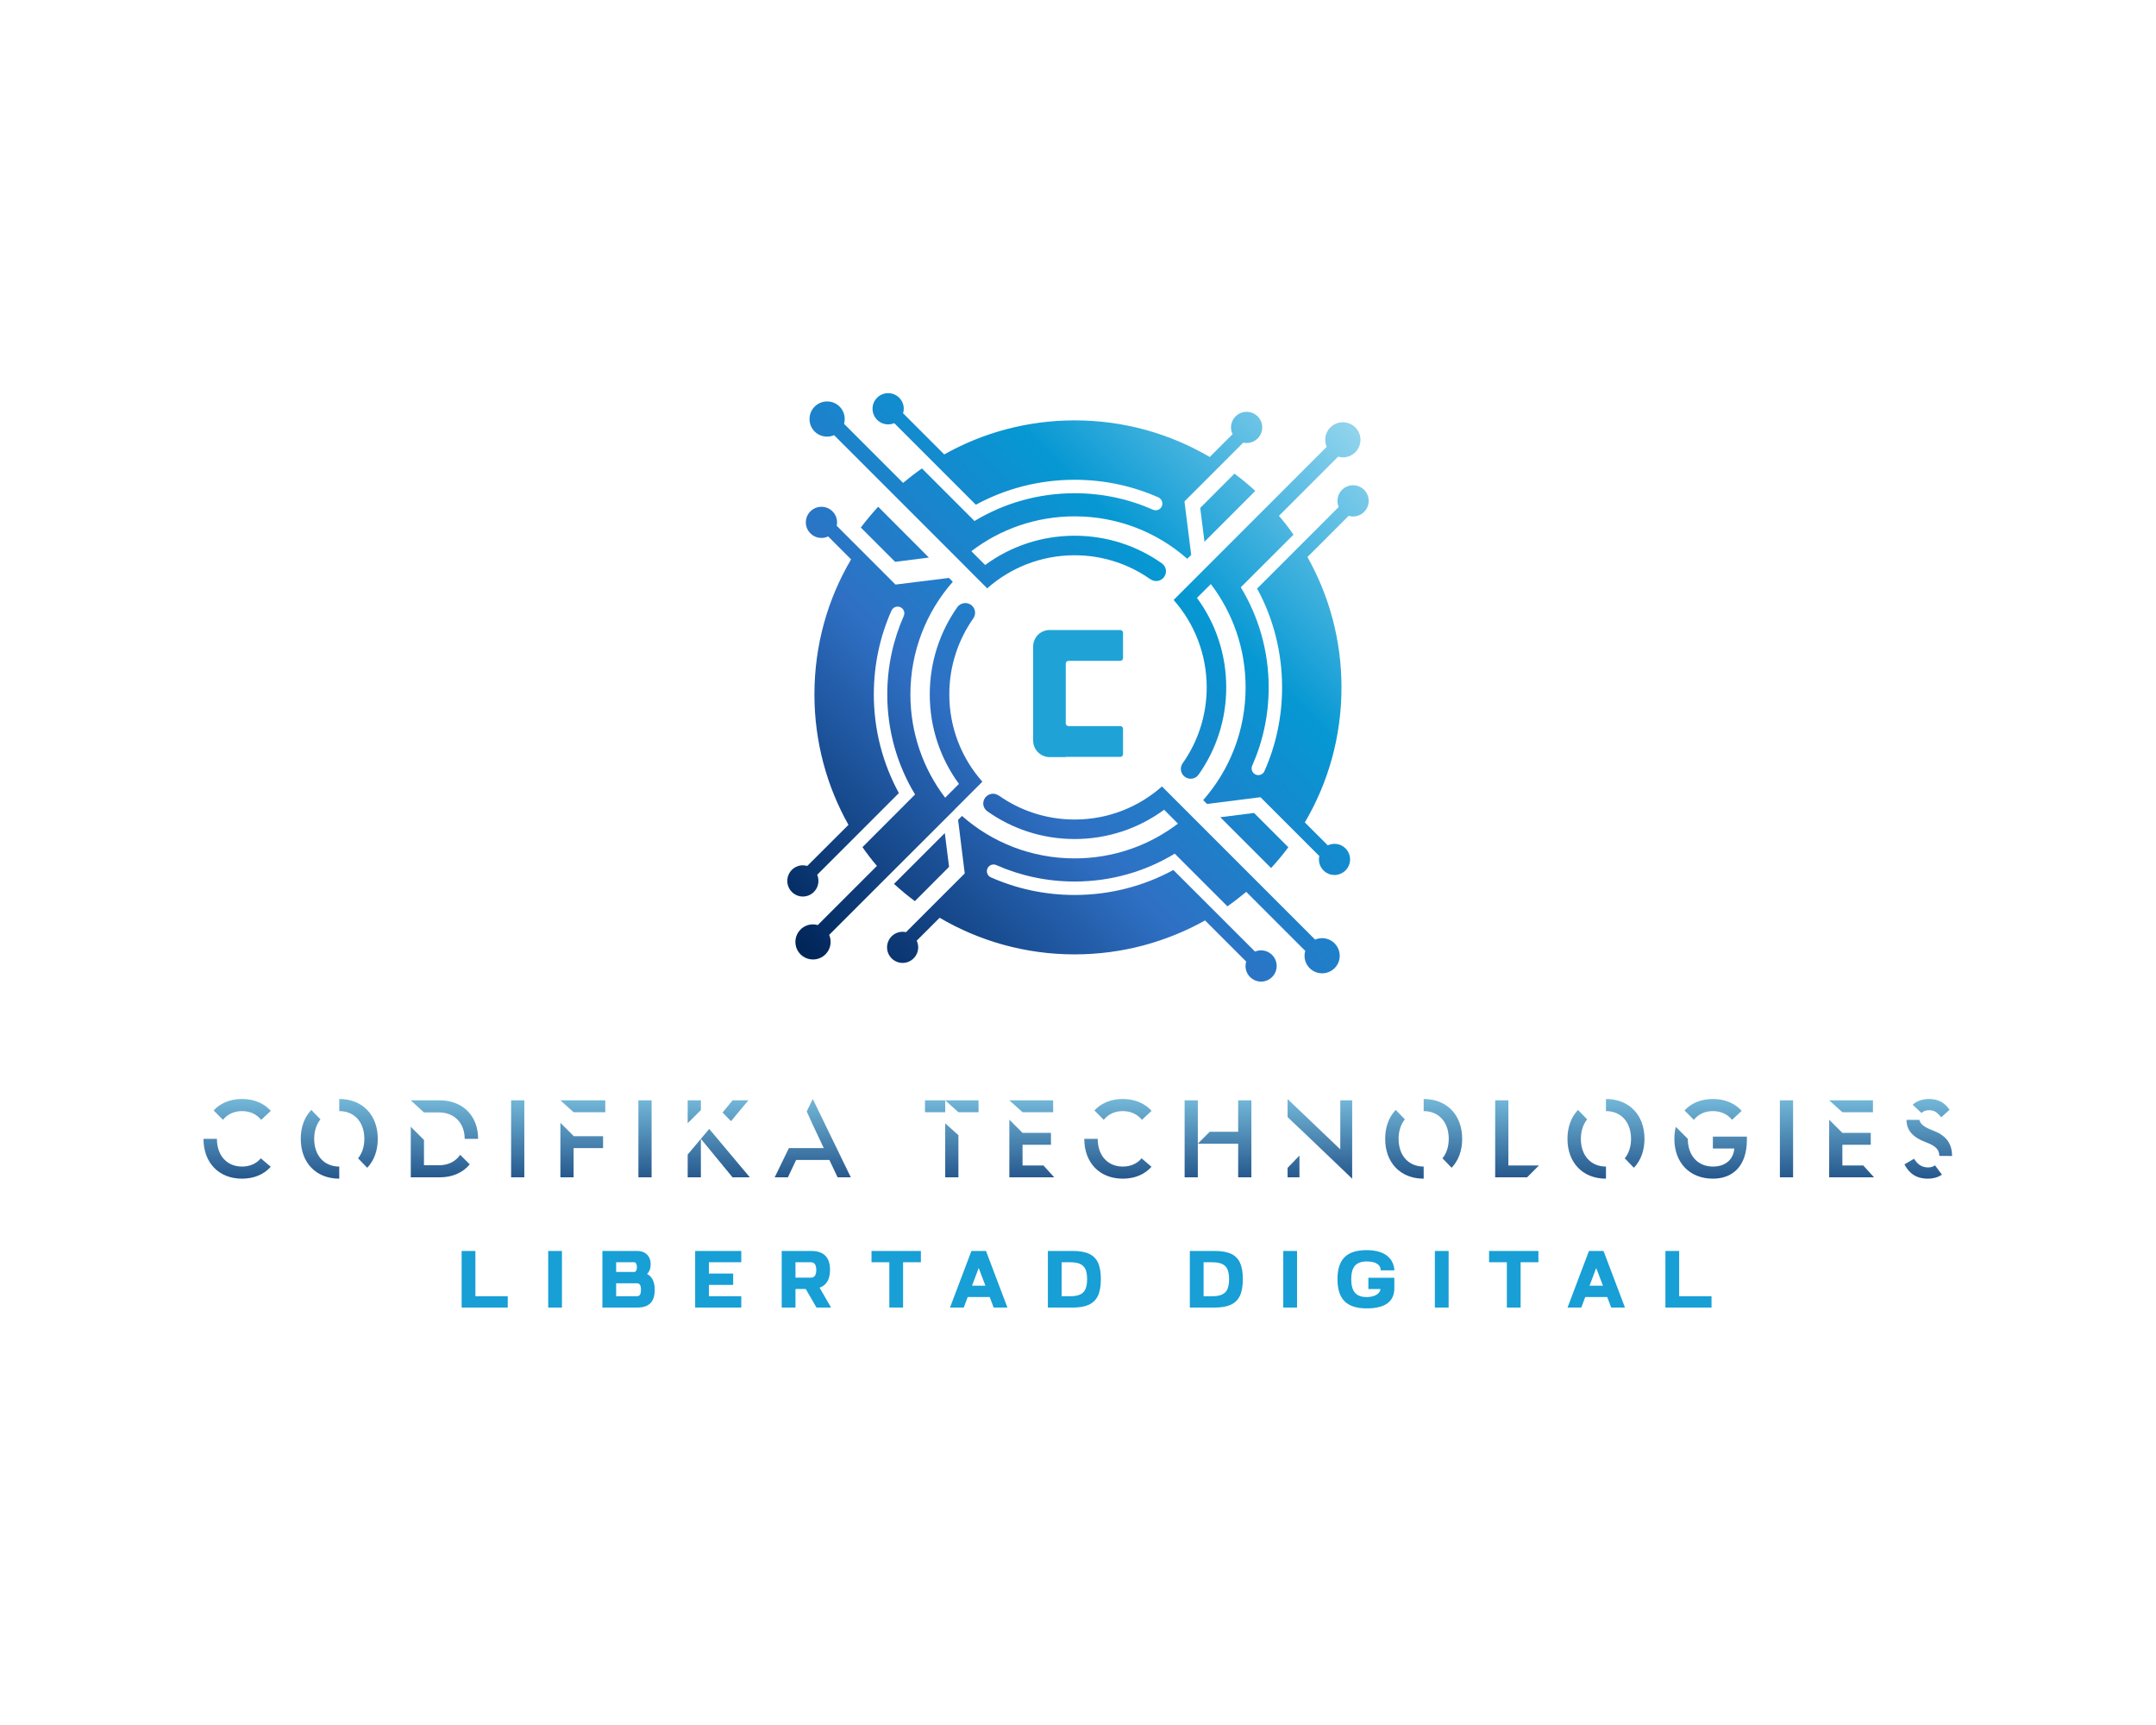
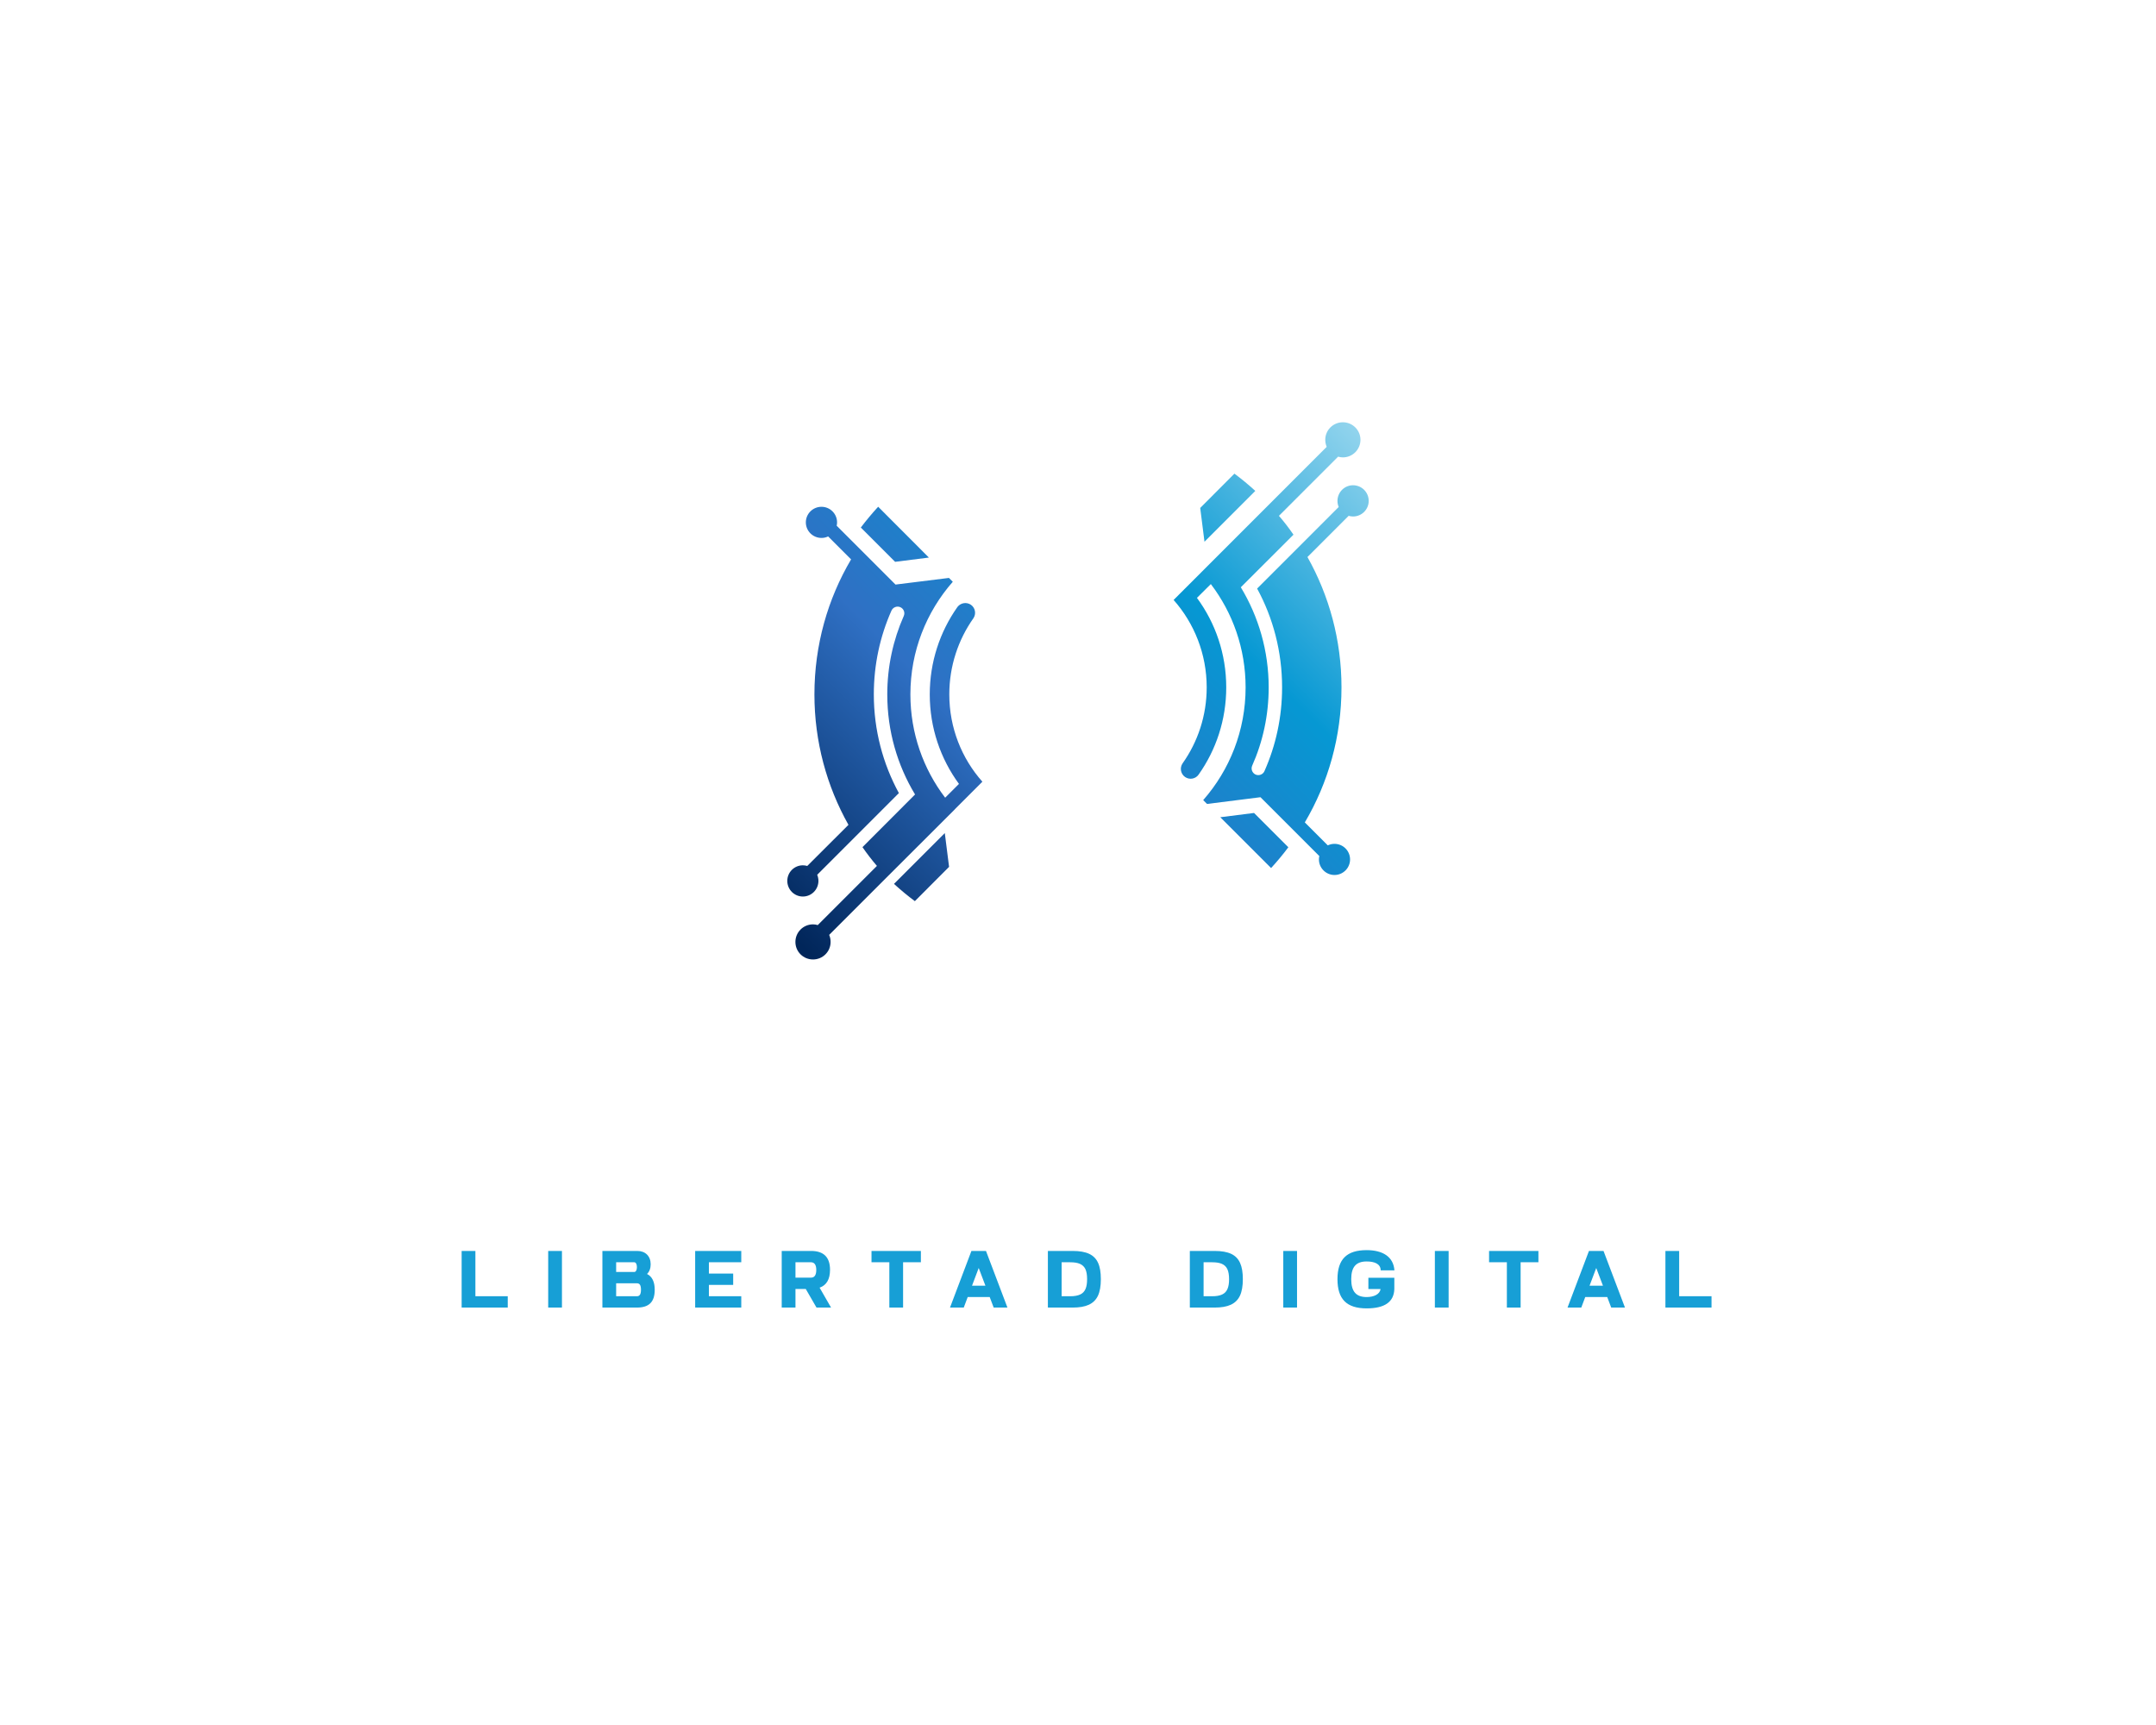
<svg xmlns="http://www.w3.org/2000/svg" version="1.1" width="1280" height="1024" viewBox="0 0 1280 1024" xml:space="preserve">
  <desc>Created with Fabric.js 5.3.0</desc>
  <defs>
</defs>
  <g transform="matrix(1 0 0 1 640 512)" id="background-logo">
    <rect style="stroke: none; stroke-width: 0; stroke-dasharray: none; stroke-linecap: butt; stroke-dashoffset: 0; stroke-linejoin: miter; stroke-miterlimit: 4; fill: rgb(255,255,255); fill-opacity: 0; fill-rule: nonzero; opacity: 1;" paint-order="stroke" x="-640" y="-512" rx="0" ry="0" width="1280" height="1024" />
  </g>
  <g transform="matrix(1.921 0 0 1.921 640 408.041)" id="logo-logo">
    <g style="" paint-order="stroke">
      <g transform="matrix(1.333 0 0 1.333 -48.357 55.54)">
        <linearGradient id="SVGID_1_493056" gradientUnits="userSpaceOnUse" gradientTransform="matrix(1 0 0 -1 0 260)" x1="235.223" y1="194.633" x2="105.062" y2="64.472">
          <stop offset="0%" style="stop-color:rgb(167,221,241);stop-opacity: 1" />
          <stop offset="34.49%" style="stop-color:rgb(6,152,211);stop-opacity: 1" />
          <stop offset="65.55%" style="stop-color:rgb(47,112,196);stop-opacity: 1" />
          <stop offset="100%" style="stop-color:rgb(1,38,90);stop-opacity: 1" />
        </linearGradient>
        <path style="stroke: none; stroke-width: 1; stroke-dasharray: none; stroke-linecap: butt; stroke-dashoffset: 0; stroke-linejoin: miter; stroke-miterlimit: 4; fill: url(#SVGID_1_493056); fill-rule: nonzero; opacity: 1;" paint-order="stroke" transform=" translate(-127.015, -171.65)" d="M 120.63 175.54 C 122.17 176.95 123.78 178.29 125.47 179.54 L 133.4 171.59 L 132.41 163.76 L 120.63 175.54 z" stroke-linecap="round" />
      </g>
      <g transform="matrix(1.333 0 0 1.333 10.937 60.767)">
        <linearGradient id="SVGID_2_493057" gradientUnits="userSpaceOnUse" gradientTransform="matrix(1 0 0 -1 0 260)" x1="263.434" y1="166.422" x2="133.273" y2="36.261">
          <stop offset="0%" style="stop-color:rgb(167,221,241);stop-opacity: 1" />
          <stop offset="34.49%" style="stop-color:rgb(6,152,211);stop-opacity: 1" />
          <stop offset="65.55%" style="stop-color:rgb(47,112,196);stop-opacity: 1" />
          <stop offset="100%" style="stop-color:rgb(1,38,90);stop-opacity: 1" />
        </linearGradient>
-         <path style="stroke: none; stroke-width: 1; stroke-dasharray: none; stroke-linecap: butt; stroke-dashoffset: 0; stroke-linejoin: miter; stroke-miterlimit: 4; fill: url(#SVGID_2_493057); fill-rule: nonzero; opacity: 1;" paint-order="stroke" transform=" translate(-171.485, -175.57)" d="M 219.87 188.12 C 219.29 188.12 218.75 188.25 218.25 188.45 L 204.87 175.07 L 189.13 159.33 L 185.95 156.15 L 182.75 152.95 C 177.35 157.73 170.26 160.62 162.5 160.62 C 155.95 160.62 149.86 158.55 144.9 155.04 L 144.88 155.06 C 143.86 154.33 142.46 154.58 141.73 155.6 C 141.02 156.59 141.25 157.93 142.18 158.65 C 147.91 162.74 154.93 165.14 162.5 165.14 C 170.26 165.14 177.44 162.63 183.25 158.35 L 186.45 161.57 C 179.81 166.63 171.51 169.63 162.5 169.63 C 152.49 169.63 143.35 165.93 136.39 159.79 L 135.48 160.7 L 137.02 173.11 L 128.46 181.67 L 123.4 186.73 C 123.16 186.67 122.9 186.64 122.62 186.64 C 120.63 186.64 119.01 188.26 119.01 190.25 C 119.01 192.24 120.63 193.86 122.62 193.86 C 124.61 193.86 126.23 192.24 126.23 190.25 C 126.23 189.69 126.1 189.17 125.88 188.71 L 131.2 183.39 C 140.39 188.79 151.08 191.88 162.5 191.88 C 173.48 191.88 183.79 189.01 192.74 184.01 L 202.27 193.54 C 202.18 193.88 202.12 194.21 202.12 194.58 C 202.12 196.57 203.74 198.19 205.73 198.19 C 207.72 198.19 209.34 196.57 209.34 194.58 C 209.34 192.57 207.72 190.95 205.73 190.95 C 205.23 190.95 204.76 191.06 204.32 191.23 L 195.46 182.37 L 185.39 172.32 C 178.58 176.02 170.78 178.11 162.5 178.11 C 155.6 178.11 149.03 176.66 143.09 174.03 C 142.29 173.68 141.94 172.76 142.29 171.96 C 142.64 171.18 143.56 170.82 144.34 171.18 C 149.89 173.64 156.03 174.99 162.5 174.99 C 170.99 174.99 178.93 172.65 185.71 168.53 L 197.92 180.74 C 199.43 179.68 200.88 178.56 202.29 177.39 L 215.97 191.07 C 215.86 191.42 215.8 191.81 215.8 192.21 C 215.8 194.44 217.62 196.27 219.88 196.27 C 222.13 196.27 223.96 194.45 223.96 192.21 C 223.95 189.94 222.13 188.12 219.87 188.12 z" stroke-linecap="round" />
      </g>
      <g transform="matrix(1.333 0 0 1.333 54.49 47.32)">
        <linearGradient id="SVGID_3_493058" gradientUnits="userSpaceOnUse" gradientTransform="matrix(1 0 0 -1 0 260)" x1="268.993" y1="160.863" x2="138.832" y2="30.702">
          <stop offset="0%" style="stop-color:rgb(167,221,241);stop-opacity: 1" />
          <stop offset="34.49%" style="stop-color:rgb(6,152,211);stop-opacity: 1" />
          <stop offset="65.55%" style="stop-color:rgb(47,112,196);stop-opacity: 1" />
          <stop offset="100%" style="stop-color:rgb(1,38,90);stop-opacity: 1" />
        </linearGradient>
        <path style="stroke: none; stroke-width: 1; stroke-dasharray: none; stroke-linecap: butt; stroke-dashoffset: 0; stroke-linejoin: miter; stroke-miterlimit: 4; fill: url(#SVGID_3_493058); fill-rule: nonzero; opacity: 1;" paint-order="stroke" transform=" translate(-204.15, -165.485)" d="M 212.04 167.05 L 204.09 159.1 L 196.26 160.09 L 208.04 171.87 C 209.45 170.33 210.79 168.73 212.04 167.05 z" stroke-linecap="round" />
      </g>
      <g transform="matrix(1.333 0 0 1.333 59.697 -11.973)">
        <linearGradient id="SVGID_4_493059" gradientUnits="userSpaceOnUse" gradientTransform="matrix(1 0 0 -1 0 260)" x1="257.239" y1="172.616" x2="127.078" y2="42.456">
          <stop offset="0%" style="stop-color:rgb(167,221,241);stop-opacity: 1" />
          <stop offset="34.49%" style="stop-color:rgb(6,152,211);stop-opacity: 1" />
          <stop offset="65.55%" style="stop-color:rgb(47,112,196);stop-opacity: 1" />
          <stop offset="100%" style="stop-color:rgb(1,38,90);stop-opacity: 1" />
        </linearGradient>
        <path style="stroke: none; stroke-width: 1; stroke-dasharray: none; stroke-linecap: butt; stroke-dashoffset: 0; stroke-linejoin: miter; stroke-miterlimit: 4; fill: url(#SVGID_4_493059); fill-rule: nonzero; opacity: 1;" paint-order="stroke" transform=" translate(-208.055, -121.015)" d="M 227.04 83.14 C 225.05 83.14 223.43 84.76 223.43 86.77 C 223.43 87.27 223.54 87.76 223.71 88.18 L 214.87 97.02 L 204.8 107.09 C 208.5 113.88 210.59 121.72 210.59 130 C 210.59 136.9 209.14 143.47 206.5 149.41 C 206.17 150.19 205.23 150.55 204.45 150.21 C 203.69 149.86 203.33 148.98 203.63 148.22 C 203.63 148.2 203.65 148.18 203.65 148.16 C 206.13 142.6 207.48 136.45 207.48 130 C 207.48 121.51 205.12 113.57 201.02 106.79 L 213.23 94.6 C 212.19 93.09 211.07 91.62 209.86 90.23 L 223.58 76.51 C 223.93 76.62 224.31 76.68 224.68 76.68 C 226.93 76.68 228.76 74.86 228.76 72.6 C 228.76 70.37 226.94 68.54 224.68 68.54 C 222.42 68.54 220.6 70.36 220.6 72.6 C 220.6 73.18 220.73 73.74 220.93 74.24 L 207.55 87.62 L 191.82 103.35 L 188.64 106.53 L 185.44 109.73 C 190.2 115.11 193.11 122.22 193.11 130 C 193.11 136.55 191.04 142.64 187.53 147.6 C 187.51 147.62 187.51 147.64 187.49 147.66 C 186.82 148.68 187.08 150.06 188.09 150.77 C 189.11 151.48 190.53 151.24 191.24 150.21 C 195.28 144.5 197.64 137.52 197.64 130 C 197.64 122.24 195.13 115.06 190.85 109.25 L 194.07 106.05 C 199.13 112.69 202.13 120.99 202.13 130 C 202.13 140.01 198.43 149.15 192.3 156.13 L 193.19 157.02 L 205.58 155.46 L 214.16 164.04 L 219.22 169.1 C 219.16 169.34 219.13 169.62 219.13 169.88 C 219.13 171.87 220.75 173.49 222.74 173.49 C 224.73 173.49 226.35 171.87 226.35 169.88 C 226.35 167.89 224.73 166.27 222.74 166.27 C 222.18 166.27 221.66 166.4 221.18 166.62 L 215.86 161.3 C 221.28 152.13 224.36 141.42 224.36 130 C 224.36 119.02 221.49 108.71 216.47 99.78 L 226.02 90.23 C 226.34 90.32 226.69 90.38 227.04 90.38 C 229.05 90.38 230.67 88.76 230.67 86.77 C 230.67 84.76 229.05 83.14 227.04 83.14 z" stroke-linecap="round" />
      </g>
      <g transform="matrix(1.333 0 0 1.333 46.283 -55.527)">
        <linearGradient id="SVGID_5_493060" gradientUnits="userSpaceOnUse" gradientTransform="matrix(1 0 0 -1 0 260)" x1="227.138" y1="202.718" x2="96.977" y2="72.557">
          <stop offset="0%" style="stop-color:rgb(167,221,241);stop-opacity: 1" />
          <stop offset="34.49%" style="stop-color:rgb(6,152,211);stop-opacity: 1" />
          <stop offset="65.55%" style="stop-color:rgb(47,112,196);stop-opacity: 1" />
          <stop offset="100%" style="stop-color:rgb(1,38,90);stop-opacity: 1" />
        </linearGradient>
        <path style="stroke: none; stroke-width: 1; stroke-dasharray: none; stroke-linecap: butt; stroke-dashoffset: 0; stroke-linejoin: miter; stroke-miterlimit: 4; fill: url(#SVGID_5_493060); fill-rule: nonzero; opacity: 1;" paint-order="stroke" transform=" translate(-197.995, -88.35)" d="M 191.61 88.41 L 192.6 96.24 L 204.38 84.46 C 202.84 83.05 201.23 81.71 199.54 80.46 L 191.61 88.41 z" stroke-linecap="round" />
      </g>
      <g transform="matrix(1.333 0 0 1.333 -59.697 14.14)">
        <linearGradient id="SVGID_6_493061" gradientUnits="userSpaceOnUse" gradientTransform="matrix(1 0 0 -1 0 260)" x1="205.102" y1="224.753" x2="74.941" y2="94.593">
          <stop offset="0%" style="stop-color:rgb(167,221,241);stop-opacity: 1" />
          <stop offset="34.49%" style="stop-color:rgb(6,152,211);stop-opacity: 1" />
          <stop offset="65.55%" style="stop-color:rgb(47,112,196);stop-opacity: 1" />
          <stop offset="100%" style="stop-color:rgb(1,38,90);stop-opacity: 1" />
        </linearGradient>
        <path style="stroke: none; stroke-width: 1; stroke-dasharray: none; stroke-linecap: butt; stroke-dashoffset: 0; stroke-linejoin: miter; stroke-miterlimit: 4; fill: url(#SVGID_6_493061); fill-rule: nonzero; opacity: 1;" paint-order="stroke" transform=" translate(-116.935, -138.99)" d="M 133.17 156.65 L 133.17 156.63 L 136.33 153.47 L 139.55 150.25 C 134.77 144.87 131.88 137.78 131.88 130 C 131.88 123.45 133.95 117.36 137.44 112.4 C 138.17 111.38 137.92 109.96 136.9 109.24 C 135.9 108.55 134.52 108.76 133.77 109.74 C 133.77 109.76 133.75 109.78 133.73 109.8 C 129.71 115.51 127.35 122.49 127.35 130.01 C 127.35 137.77 129.86 144.95 134.12 150.76 L 130.92 153.96 C 125.86 147.32 122.86 139.02 122.86 130.01 C 122.86 120.02 126.56 110.88 132.69 103.9 L 131.8 103.01 L 119.41 104.55 L 110.83 95.97 L 105.77 90.91 C 105.83 90.67 105.86 90.39 105.86 90.13 C 105.86 88.14 104.24 86.52 102.25 86.52 C 100.24 86.52 98.62 88.14 98.62 90.13 C 98.62 92.12 100.24 93.74 102.25 93.74 C 102.81 93.74 103.33 93.61 103.79 93.39 L 109.11 98.71 C 103.69 107.88 100.61 118.59 100.61 130.01 C 100.61 140.99 103.48 151.32 108.5 160.25 L 98.95 169.78 C 98.63 169.69 98.28 169.63 97.93 169.63 C 95.94 169.63 94.32 171.25 94.32 173.24 C 94.32 175.25 95.94 176.87 97.93 176.87 C 99.92 176.87 101.54 175.25 101.54 173.24 C 101.54 172.74 101.43 172.27 101.26 171.84 L 101.26 171.82 L 110.12 162.96 L 120.19 152.89 C 116.49 146.1 114.38 138.3 114.38 130 C 114.38 123.1 115.83 116.53 118.47 110.59 C 118.82 109.81 119.74 109.45 120.52 109.79 C 121.32 110.14 121.67 111.06 121.32 111.84 C 118.86 117.4 117.5 123.55 117.5 130 C 117.5 138.49 119.84 146.43 123.94 153.21 L 111.75 165.42 C 112.79 166.93 113.91 168.38 115.1 169.77 L 101.38 183.49 C 101.05 183.38 100.67 183.32 100.28 183.32 C 98.03 183.32 96.2 185.14 96.2 187.4 C 96.2 189.65 98.02 191.46 100.28 191.46 C 102.53 191.46 104.36 189.65 104.36 187.4 C 104.36 186.82 104.25 186.26 104.03 185.76 L 117.41 172.38 L 133.17 156.65 z" stroke-linecap="round" />
      </g>
      <g transform="matrix(1.333 0 0 1.333 -56.603 -47.307)">
        <linearGradient id="SVGID_7_493062" gradientUnits="userSpaceOnUse" gradientTransform="matrix(1 0 0 -1 0 260)" x1="193.358" y1="236.498" x2="63.197" y2="106.337">
          <stop offset="0%" style="stop-color:rgb(167,221,241);stop-opacity: 1" />
          <stop offset="34.49%" style="stop-color:rgb(6,152,211);stop-opacity: 1" />
          <stop offset="65.55%" style="stop-color:rgb(47,112,196);stop-opacity: 1" />
          <stop offset="100%" style="stop-color:rgb(1,38,90);stop-opacity: 1" />
        </linearGradient>
        <path style="stroke: none; stroke-width: 1; stroke-dasharray: none; stroke-linecap: butt; stroke-dashoffset: 0; stroke-linejoin: miter; stroke-miterlimit: 4; fill: url(#SVGID_7_493062); fill-rule: nonzero; opacity: 1;" paint-order="stroke" transform=" translate(-120.83, -94.515)" d="M 112.94 92.95 L 120.89 100.9 L 128.72 99.91 L 116.96 88.13 C 115.55 89.67 114.21 91.27 112.94 92.95 z" stroke-linecap="round" />
      </g>
      <g transform="matrix(1.333 0 0 1.333 -13.017 -60.76)">
        <linearGradient id="SVGID_8_493063" gradientUnits="userSpaceOnUse" gradientTransform="matrix(1 0 0 -1 0 260)" x1="198.92" y1="230.935" x2="68.759" y2="100.775">
          <stop offset="0%" style="stop-color:rgb(167,221,241);stop-opacity: 1" />
          <stop offset="34.49%" style="stop-color:rgb(6,152,211);stop-opacity: 1" />
          <stop offset="65.55%" style="stop-color:rgb(47,112,196);stop-opacity: 1" />
          <stop offset="100%" style="stop-color:rgb(1,38,90);stop-opacity: 1" />
        </linearGradient>
-         <path style="stroke: none; stroke-width: 1; stroke-dasharray: none; stroke-linecap: butt; stroke-dashoffset: 0; stroke-linejoin: miter; stroke-miterlimit: 4; fill: url(#SVGID_8_493063); fill-rule: nonzero; opacity: 1;" paint-order="stroke" transform=" translate(-153.52, -84.425)" d="M 105.11 71.88 C 105.71 71.88 106.26 71.75 106.75 71.55 L 120.13 84.93 L 135.87 100.67 L 139.03 103.85 L 142.23 107.05 C 147.61 102.29 154.72 99.38 162.5 99.38 C 169.05 99.38 175.12 101.45 180.09 104.96 L 180.11 104.94 C 181.13 105.67 182.55 105.42 183.26 104.4 C 183.99 103.38 183.74 101.98 182.74 101.27 L 182.72 101.25 C 177.01 97.21 170.03 94.85 162.51 94.85 C 154.75 94.85 147.57 97.36 141.76 101.64 L 138.56 98.44 C 145.2 93.36 153.5 90.36 162.51 90.36 C 172.52 90.36 181.66 94.06 188.62 100.2 L 189.53 99.29 L 187.97 86.9 L 196.55 78.32 L 201.61 73.26 C 201.85 73.32 202.11 73.35 202.39 73.35 C 204.38 73.35 206 71.73 206 69.74 C 206 67.75 204.38 66.13 202.39 66.13 C 200.38 66.13 198.76 67.75 198.76 69.74 C 198.76 70.3 198.89 70.84 199.13 71.3 L 193.83 76.6 C 184.64 71.2 173.94 68.11 162.51 68.11 C 151.53 68.11 141.22 70.98 132.27 76 L 122.72 66.45 C 122.83 66.11 122.89 65.78 122.89 65.41 C 122.89 63.42 121.27 61.8 119.26 61.8 C 117.27 61.8 115.65 63.42 115.65 65.41 C 115.65 67.42 117.27 69.04 119.26 69.04 C 119.76 69.04 120.25 68.93 120.67 68.76 L 120.69 68.76 L 129.55 77.62 L 139.6 87.67 C 146.41 83.97 154.21 81.88 162.51 81.88 C 169.41 81.88 175.98 83.33 181.92 85.96 C 182.7 86.31 183.06 87.23 182.72 88.03 C 182.37 88.81 181.45 89.17 180.65 88.81 C 175.1 86.35 168.96 85 162.51 85 C 154.01 85 146.08 87.34 139.29 91.44 L 127.1 79.25 C 125.59 80.31 124.14 81.43 122.73 82.6 L 109.05 68.92 C 109.14 68.57 109.2 68.19 109.2 67.8 C 109.2 65.55 107.38 63.72 105.12 63.72 C 102.87 63.72 101.04 65.54 101.04 67.8 C 101.03 70.06 102.86 71.88 105.11 71.88 z" stroke-linecap="round" />
      </g>
    </g>
  </g>
  <g transform="matrix(1.921 0 0 1.921 639.869 676.034)" id="text-logo">
    <g style="" paint-order="stroke">
      <g transform="matrix(1 0 0 1 0 0)" id="text-logo-path-0">
        <linearGradient id="SVGID_493064" gradientUnits="userSpaceOnUse" gradientTransform="matrix(1 0 0 1 1.22 -24.21)" x1="137.24" y1="-5.683" x2="137.24" y2="32.317">
          <stop offset="0%" style="stop-color:rgb(133,206,234);stop-opacity: 1" />
          <stop offset="100%" style="stop-color:rgb(13,57,117);stop-opacity: 1" />
        </linearGradient>
-         <path style="stroke: none; stroke-width: 0; stroke-dasharray: none; stroke-linecap: butt; stroke-dashoffset: 0; stroke-linejoin: miter; stroke-miterlimit: 4; fill: url(#SVGID_493064); fill-rule: nonzero; opacity: 1;" paint-order="stroke" transform=" translate(-271.42, 11.9)" d="M 13.12 0.41 C 16.86 0.41 19.92 -0.92 22 -3.26 L 18.94 -5.88 C 17.58 -4.25 15.57 -3.33 13.12 -3.33 C 8.47 -3.33 5.37 -6.73 5.37 -11.9 L 1.22 -11.9 C 1.22 -4.49 5.98 0.41 13.12 0.41 Z M 4.35 -20.67 L 7.24 -17.78 C 8.6 -19.48 10.64 -20.47 13.12 -20.47 C 15.61 -20.47 17.68 -19.48 19.04 -17.78 L 22.03 -20.54 C 19.92 -22.88 16.86 -24.21 13.12 -24.21 C 9.45 -24.21 6.43 -22.92 4.35 -20.67 Z M 43.18 -24.21 L 43.18 -20.47 C 47.84 -20.47 50.93 -17.07 50.93 -11.9 C 50.93 -9.45 50.22 -7.38 48.99 -5.88 L 51.82 -2.96 C 53.89 -5.13 55.08 -8.19 55.08 -11.9 C 55.08 -19.31 50.32 -24.21 43.18 -24.21 Z M 31.28 -11.9 C 31.28 -4.49 36.04 0.41 43.18 0.41 L 43.18 -3.33 C 38.52 -3.33 35.43 -6.73 35.43 -11.9 C 35.43 -14.35 36.14 -16.42 37.37 -17.92 L 34.54 -20.84 C 32.47 -18.67 31.28 -15.61 31.28 -11.9 Z M 69.36 -20.06 L 74.05 -20.06 C 78.71 -20.06 81.94 -16.8 81.94 -11.9 L 86.09 -11.9 C 86.09 -19.04 81.33 -23.8 74.19 -23.8 L 65.28 -23.8 Z M 69.36 -11.56 L 65.28 -15.64 L 65.28 0 L 74.19 0 C 78.17 0 81.4 -1.46 83.5 -4.01 L 80.55 -6.97 C 79.19 -4.93 76.87 -3.74 74.05 -3.74 L 69.36 -3.74 Z M 96.29 0 L 100.37 0 L 100.37 -23.8 L 96.29 -23.8 Z M 111.52 -23.8 L 115.6 -20.13 L 125.39 -20.13 L 125.39 -23.8 Z M 115.6 -12.78 L 111.52 -16.86 L 111.52 0 L 115.6 0 L 115.6 -9.04 L 124.71 -9.04 L 124.71 -12.72 L 115.6 -12.72 Z M 135.63 0 L 139.71 0 L 139.71 -23.8 L 135.63 -23.8 Z M 154.94 -20.77 L 154.94 -23.8 L 150.86 -23.8 L 150.86 -16.73 Z M 164.73 -23.8 L 161.64 -20.03 L 164.25 -17.37 L 169.63 -23.8 Z M 154.94 -11.9 L 164.73 0 L 170.07 0 L 157.52 -14.96 Z M 150.86 0 L 154.94 0 L 154.94 -11.9 L 150.86 -7.04 Z M 181.83 0 L 184.38 -5.37 L 194.65 -5.37 L 197.2 0 L 201.28 0 L 189.52 -24.21 L 187.65 -20.37 L 189.52 -16.25 L 192.92 -9.04 L 182.14 -9.04 L 177.75 0 Z M 230.45 -23.8 L 234.53 -20.13 L 240.75 -20.13 L 240.75 -23.8 Z M 224.2 -20.13 L 230.45 -20.13 L 230.45 -23.8 L 224.2 -23.8 Z M 230.45 0 L 234.53 0 L 234.53 -13.02 L 230.45 -16.69 Z M 254.35 -20.13 L 263.81 -20.13 L 263.81 -23.8 L 250.27 -23.8 Z M 250.27 0 L 264.15 0 L 260.81 -3.67 L 254.35 -3.67 L 254.35 -10.06 L 263.13 -10.06 L 263.13 -13.74 L 254.35 -13.74 L 250.27 -17.82 Z M 285.33 0.41 C 289.07 0.41 292.13 -0.92 294.2 -3.26 L 291.14 -5.88 C 289.78 -4.25 287.78 -3.33 285.33 -3.33 C 280.67 -3.33 277.58 -6.73 277.58 -11.9 L 273.43 -11.9 C 273.43 -4.49 278.19 0.41 285.33 0.41 Z M 276.56 -20.67 L 279.45 -17.78 C 280.81 -19.48 282.85 -20.47 285.33 -20.47 C 287.81 -20.47 289.88 -19.48 291.24 -17.78 L 294.24 -20.54 C 292.13 -22.88 289.07 -24.21 285.33 -24.21 C 281.66 -24.21 278.63 -22.92 276.56 -20.67 Z M 304.44 0 L 308.52 0 L 308.52 -23.8 L 304.44 -23.8 Z M 308.52 -10.4 L 320.99 -10.4 L 320.99 0 L 325.07 0 L 325.07 -23.8 L 320.99 -23.8 L 320.99 -14.08 L 312.19 -14.08 Z M 336.26 -18.63 L 339.93 -15.13 L 339.93 -15.16 L 356.22 0.41 L 356.22 -23.8 L 352.55 -23.8 L 352.55 -8.64 L 336.26 -24.21 Z M 339.93 -6.73 L 336.26 -2.92 L 336.26 0 L 339.93 0 Z M 378.32 -24.21 L 378.32 -20.47 C 382.98 -20.47 386.07 -17.07 386.07 -11.9 C 386.07 -9.45 385.36 -7.38 384.13 -5.88 L 386.95 -2.96 C 389.03 -5.13 390.22 -8.19 390.22 -11.9 C 390.22 -19.31 385.46 -24.21 378.32 -24.21 Z M 366.42 -11.9 C 366.42 -4.49 371.18 0.41 378.32 0.41 L 378.32 -3.33 C 373.66 -3.33 370.57 -6.73 370.57 -11.9 C 370.57 -14.35 371.28 -16.42 372.5 -17.92 L 369.68 -20.84 C 367.61 -18.67 366.42 -15.61 366.42 -11.9 Z M 400.42 -23.8 L 400.42 0 L 410.28 0 L 413.95 -3.67 L 404.5 -3.67 L 404.5 -23.8 Z M 434.66 -24.21 L 434.66 -20.47 C 439.31 -20.47 442.41 -17.07 442.41 -11.9 C 442.41 -9.45 441.69 -7.38 440.47 -5.88 L 443.29 -2.96 C 445.37 -5.13 446.56 -8.19 446.56 -11.9 C 446.56 -19.31 441.8 -24.21 434.66 -24.21 Z M 422.76 -11.9 C 422.76 -4.49 427.52 0.41 434.66 0.41 L 434.66 -3.33 C 430 -3.33 426.9 -6.73 426.9 -11.9 C 426.9 -14.35 427.62 -16.42 428.84 -17.92 L 426.02 -20.84 C 423.95 -18.67 422.76 -15.61 422.76 -11.9 Z M 458.93 -20.67 L 461.82 -17.78 C 463.18 -19.48 465.22 -20.47 467.7 -20.47 C 470.19 -20.47 472.26 -19.48 473.62 -17.78 L 476.61 -20.54 C 474.5 -22.88 471.44 -24.21 467.7 -24.21 C 464.03 -24.21 461.01 -22.92 458.93 -20.67 Z M 467.7 0.41 C 473.89 0.41 478.11 -3.5 478.21 -11.36 L 478.21 -12.58 L 467.7 -12.58 L 467.7 -8.91 L 474.33 -8.91 C 473.99 -5.3 471.38 -3.33 467.7 -3.33 C 463.05 -3.33 459.95 -6.73 459.95 -11.9 L 456.25 -15.61 C 455.94 -14.48 455.8 -13.23 455.8 -11.9 C 455.8 -4.49 460.56 0.41 467.7 0.41 Z M 488.41 0 L 492.49 0 L 492.49 -23.8 L 488.41 -23.8 Z M 507.72 -20.13 L 517.17 -20.13 L 517.17 -23.8 L 503.64 -23.8 Z M 503.64 0 L 517.51 0 L 514.18 -3.67 L 507.72 -3.67 L 507.72 -10.06 L 516.49 -10.06 L 516.49 -13.74 L 507.72 -13.74 L 503.64 -17.82 Z M 529.45 -22.44 L 532.17 -19.89 C 532.71 -20.4 533.46 -20.74 534.41 -20.74 C 536.08 -20.74 536.89 -20.23 538.29 -18.56 L 540.84 -20.88 C 539.31 -23.12 537.34 -24.21 534.48 -24.21 C 532.41 -24.21 530.67 -23.56 529.45 -22.44 Z M 531.52 -17.75 L 527.54 -17.75 C 527.54 -14.59 529.48 -12.34 533.53 -10.85 C 536.66 -9.69 537.68 -8.5 537.68 -6.63 L 541.62 -6.6 C 541.62 -10.85 539.38 -13.12 535.53 -14.55 C 532.92 -15.54 531.76 -16.56 531.52 -17.75 Z M 534.17 0.41 C 535.81 0.41 537.3 -0.03 538.49 -0.82 L 536.35 -3.71 C 535.81 -3.3 535.09 -3.06 534.24 -3.06 C 532.1 -3.06 530.84 -4.18 529.89 -5.75 L 526.9 -4.01 C 528.16 -1.63 530.13 0.41 534.17 0.41 Z" stroke-linecap="round" />
      </g>
    </g>
  </g>
  <g transform="matrix(1.921 0 0 1.921 645.096 759.396)" id="tagline-c2991d96-f036-420e-a178-dcc9afa0629f-logo">
    <g style="" paint-order="stroke">
      <g transform="matrix(1 0 0 1 0 0)" id="tagline-c2991d96-f036-420e-a178-dcc9afa0629f-logo-path-0">
        <path style="stroke: none; stroke-width: 0; stroke-dasharray: none; stroke-linecap: butt; stroke-dashoffset: 0; stroke-linejoin: miter; stroke-miterlimit: 4; fill: rgb(23,159,214); fill-rule: nonzero; opacity: 1;" paint-order="stroke" transform=" translate(-194.39, 8.75)" d="M 1.25 0 L 15.5 0 L 15.5 -3.5 L 5.5 -3.5 L 5.5 -17.5 L 1.25 -17.5 Z M 28 0 L 32.25 0 L 32.25 -17.5 L 28 -17.5 Z M 44.75 0 L 55.42 0 C 59.13 0 60.92 -1.7 60.92 -5.5 C 60.92 -7.95 60.13 -9.58 58.55 -10.38 C 59.3 -11.13 59.67 -12.13 59.67 -13.38 C 59.67 -15.9 58.02 -17.5 55.55 -17.5 L 44.75 -17.5 Z M 55.42 -3.5 L 49 -3.5 L 49 -7.5 L 55.42 -7.5 C 56.3 -7.5 56.67 -6.9 56.67 -5.5 C 56.67 -4.17 56.3 -3.5 55.42 -3.5 Z M 54.6 -11 L 49 -11 L 49 -14 L 54.6 -14 C 55.1 -14 55.42 -13.38 55.42 -12.5 C 55.42 -11.6 55.08 -11 54.6 -11 Z M 73.42 0 L 87.67 0 L 87.67 -3.5 L 77.67 -3.5 L 77.67 -7 L 85.17 -7 L 85.17 -10.5 L 77.67 -10.5 L 77.67 -14 L 87.67 -14 L 87.67 -17.5 L 73.42 -17.5 Z M 100.17 0 L 104.42 0 L 104.42 -5.75 L 107.6 -5.75 L 110.92 0 L 115.42 0 L 111.88 -6.15 C 114.03 -6.9 115.1 -8.75 115.1 -11.68 C 115.1 -15.55 113.15 -17.5 109.25 -17.5 L 100.17 -17.5 Z M 109.22 -9.25 L 104.42 -9.25 L 104.42 -14 L 109.22 -14 C 110.25 -14 110.85 -13.23 110.85 -11.65 C 110.85 -10.05 110.3 -9.25 109.22 -9.25 Z M 133.43 0 L 137.68 0 L 137.68 -14 L 143.18 -14 L 143.18 -17.5 L 127.92 -17.5 L 127.92 -14 L 133.43 -14 Z M 165.68 0 L 169.93 0 L 163.3 -17.5 L 158.8 -17.5 L 152.18 0 L 156.43 0 L 157.65 -3.25 L 164.45 -3.25 Z M 163.13 -6.75 L 158.98 -6.75 L 161.05 -12.23 Z M 189.33 -3.5 L 186.68 -3.5 L 186.68 -14 L 189.33 -14 C 191.83 -14 193.3 -13.38 194.03 -11.88 C 194.38 -11.1 194.55 -10.08 194.55 -8.78 C 194.55 -6.25 193.93 -4.75 192.43 -4.05 C 191.65 -3.68 190.63 -3.5 189.33 -3.5 Z M 182.43 -17.5 L 182.43 0 L 190.08 0 C 194.2 0 196.68 -1.1 197.9 -3.65 C 198.5 -4.93 198.8 -6.63 198.8 -8.78 C 198.8 -12.95 197.73 -15.4 195.2 -16.6 C 193.93 -17.2 192.23 -17.5 190.08 -17.5 Z M 233.2 -3.5 L 230.55 -3.5 L 230.55 -14 L 233.2 -14 C 235.7 -14 237.18 -13.38 237.9 -11.88 C 238.25 -11.1 238.43 -10.08 238.43 -8.78 C 238.43 -6.25 237.8 -4.75 236.3 -4.05 C 235.53 -3.68 234.5 -3.5 233.2 -3.5 Z M 226.3 -17.5 L 226.3 0 L 233.95 0 C 238.08 0 240.55 -1.1 241.78 -3.65 C 242.38 -4.93 242.68 -6.63 242.68 -8.78 C 242.68 -12.95 241.6 -15.4 239.08 -16.6 C 237.8 -17.2 236.1 -17.5 233.95 -17.5 Z M 255.18 0 L 259.43 0 L 259.43 -17.5 L 255.18 -17.5 Z M 280.95 0.25 C 286.53 0.25 289.38 -1.75 289.5 -5.73 L 289.5 -9.22 L 281.48 -9.22 L 281.48 -5.73 L 285.23 -5.73 C 285.05 -4.1 283.15 -3.25 280.95 -3.25 C 277.73 -3.25 276.18 -4.9 276.18 -8.78 C 276.18 -12.5 277.63 -14.25 280.95 -14.25 C 283.38 -14.25 285.28 -13.5 285.28 -11.5 L 289.53 -11.5 C 289.23 -15.68 285.95 -17.75 280.95 -17.75 C 274.85 -17.75 271.93 -15 271.93 -8.78 C 271.93 -2.68 274.68 0.25 280.95 0.25 Z M 302.03 0 L 306.28 0 L 306.28 -17.5 L 302.03 -17.5 Z M 324.28 0 L 328.53 0 L 328.53 -14 L 334.03 -14 L 334.03 -17.5 L 318.78 -17.5 L 318.78 -14 L 324.28 -14 Z M 356.53 0 L 360.78 0 L 354.15 -17.5 L 349.65 -17.5 L 343.03 0 L 347.28 0 L 348.5 -3.25 L 355.3 -3.25 Z M 353.98 -6.75 L 349.83 -6.75 L 351.9 -12.23 Z M 373.28 0 L 387.53 0 L 387.53 -3.5 L 377.53 -3.5 L 377.53 -17.5 L 373.28 -17.5 Z" stroke-linecap="round" />
      </g>
    </g>
  </g>
  <g transform="matrix(1.921 0 0 1.921 640.054 411.718)" id="tagline-a9d9f8d8-ce41-4d31-b00f-9a1182a575e1-logo">
    <g style="" paint-order="stroke">
      <g transform="matrix(1 0 0 1 0 0)" id="tagline-a9d9f8d8-ce41-4d31-b00f-9a1182a575e1-logo-path-0">
-         <path style="stroke: none; stroke-width: 0; stroke-dasharray: none; stroke-linecap: butt; stroke-dashoffset: 0; stroke-linejoin: miter; stroke-miterlimit: 4; fill: rgb(31,163,215); fill-rule: nonzero; opacity: 1;" paint-order="stroke" transform=" translate(-16.69, 19.57)" d="M 29.74 -39.2 L 7.84 -39.2 C 5.04 -39.2 2.8 -36.9 2.8 -34.1 L 2.8 -5.04 C 2.8 -2.24 5.1 0.06 7.9 0.06 L 12.88 0.06 L 12.88 0 L 29.74 0 C 30.18 0 30.58 -0.39 30.58 -0.84 L 30.58 -8.68 C 30.58 -9.13 30.18 -9.52 29.74 -9.52 L 13.72 -9.52 C 13.27 -9.52 12.88 -9.91 12.88 -10.36 L 12.88 -28.84 C 12.88 -29.29 13.27 -29.68 13.72 -29.68 L 29.74 -29.68 C 30.18 -29.68 30.58 -30.07 30.58 -30.52 L 30.58 -38.36 C 30.58 -38.81 30.18 -39.2 29.74 -39.2 Z" stroke-linecap="round" />
-       </g>
+         </g>
    </g>
  </g>
</svg>